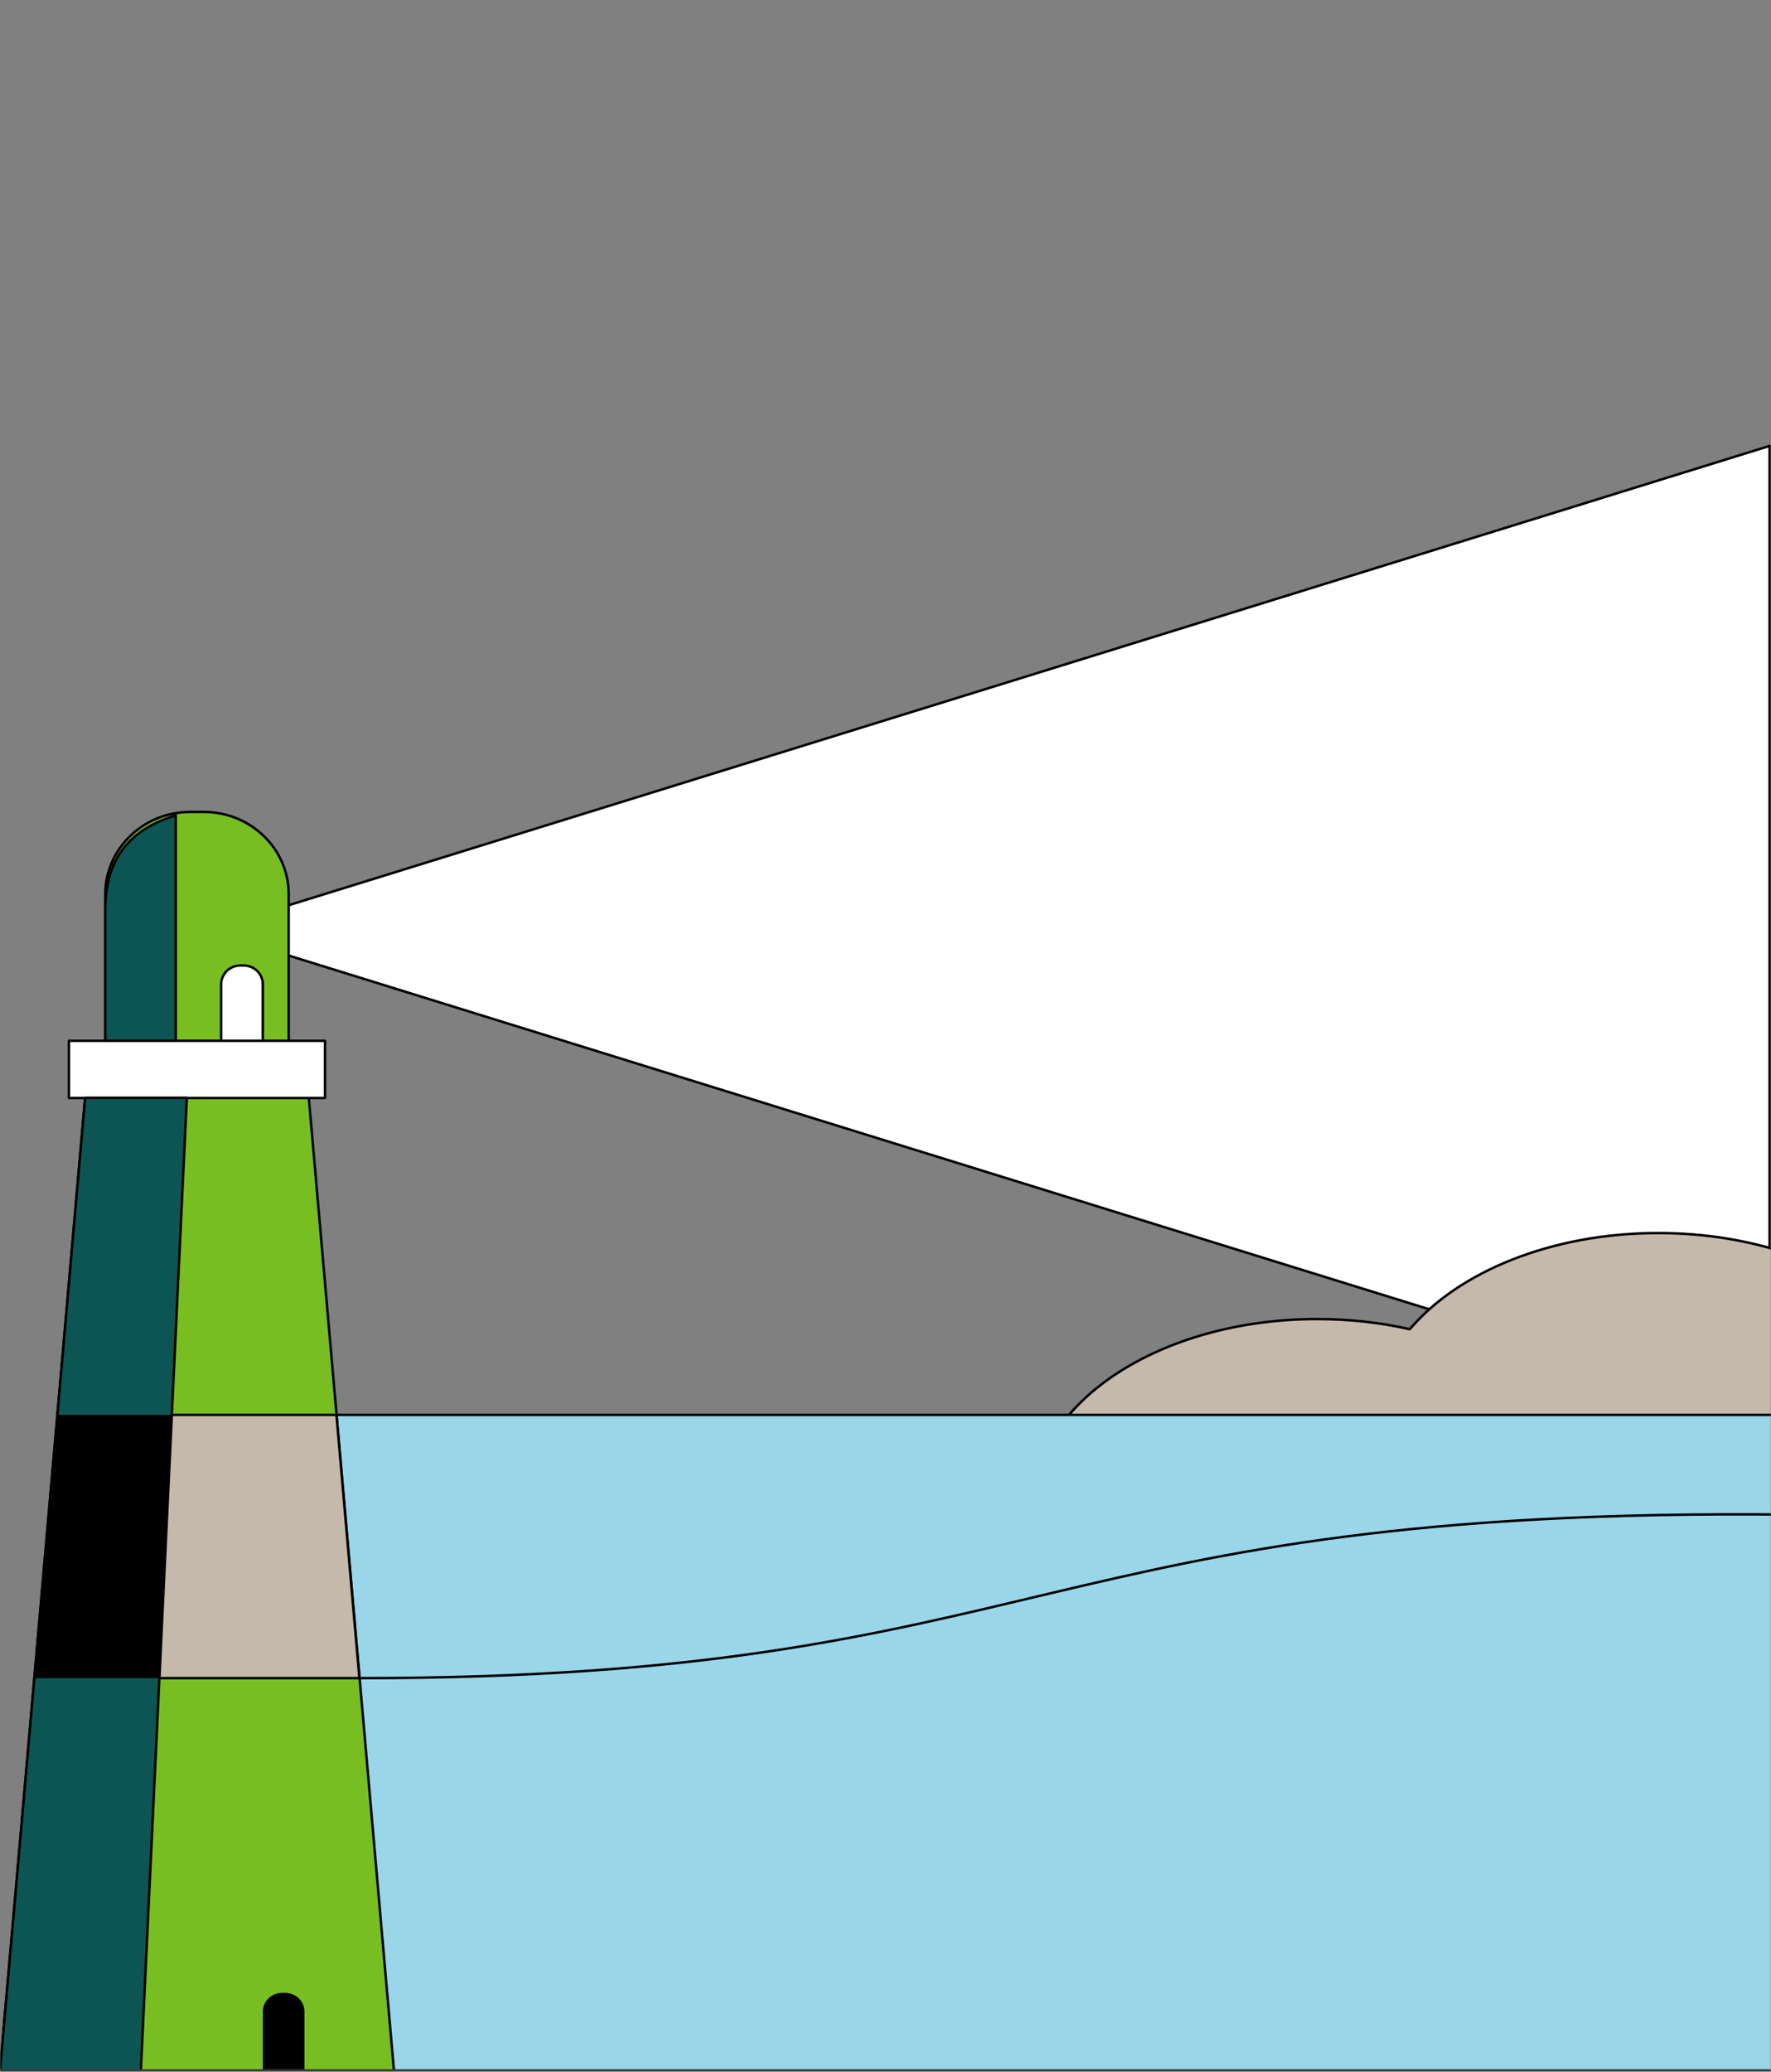
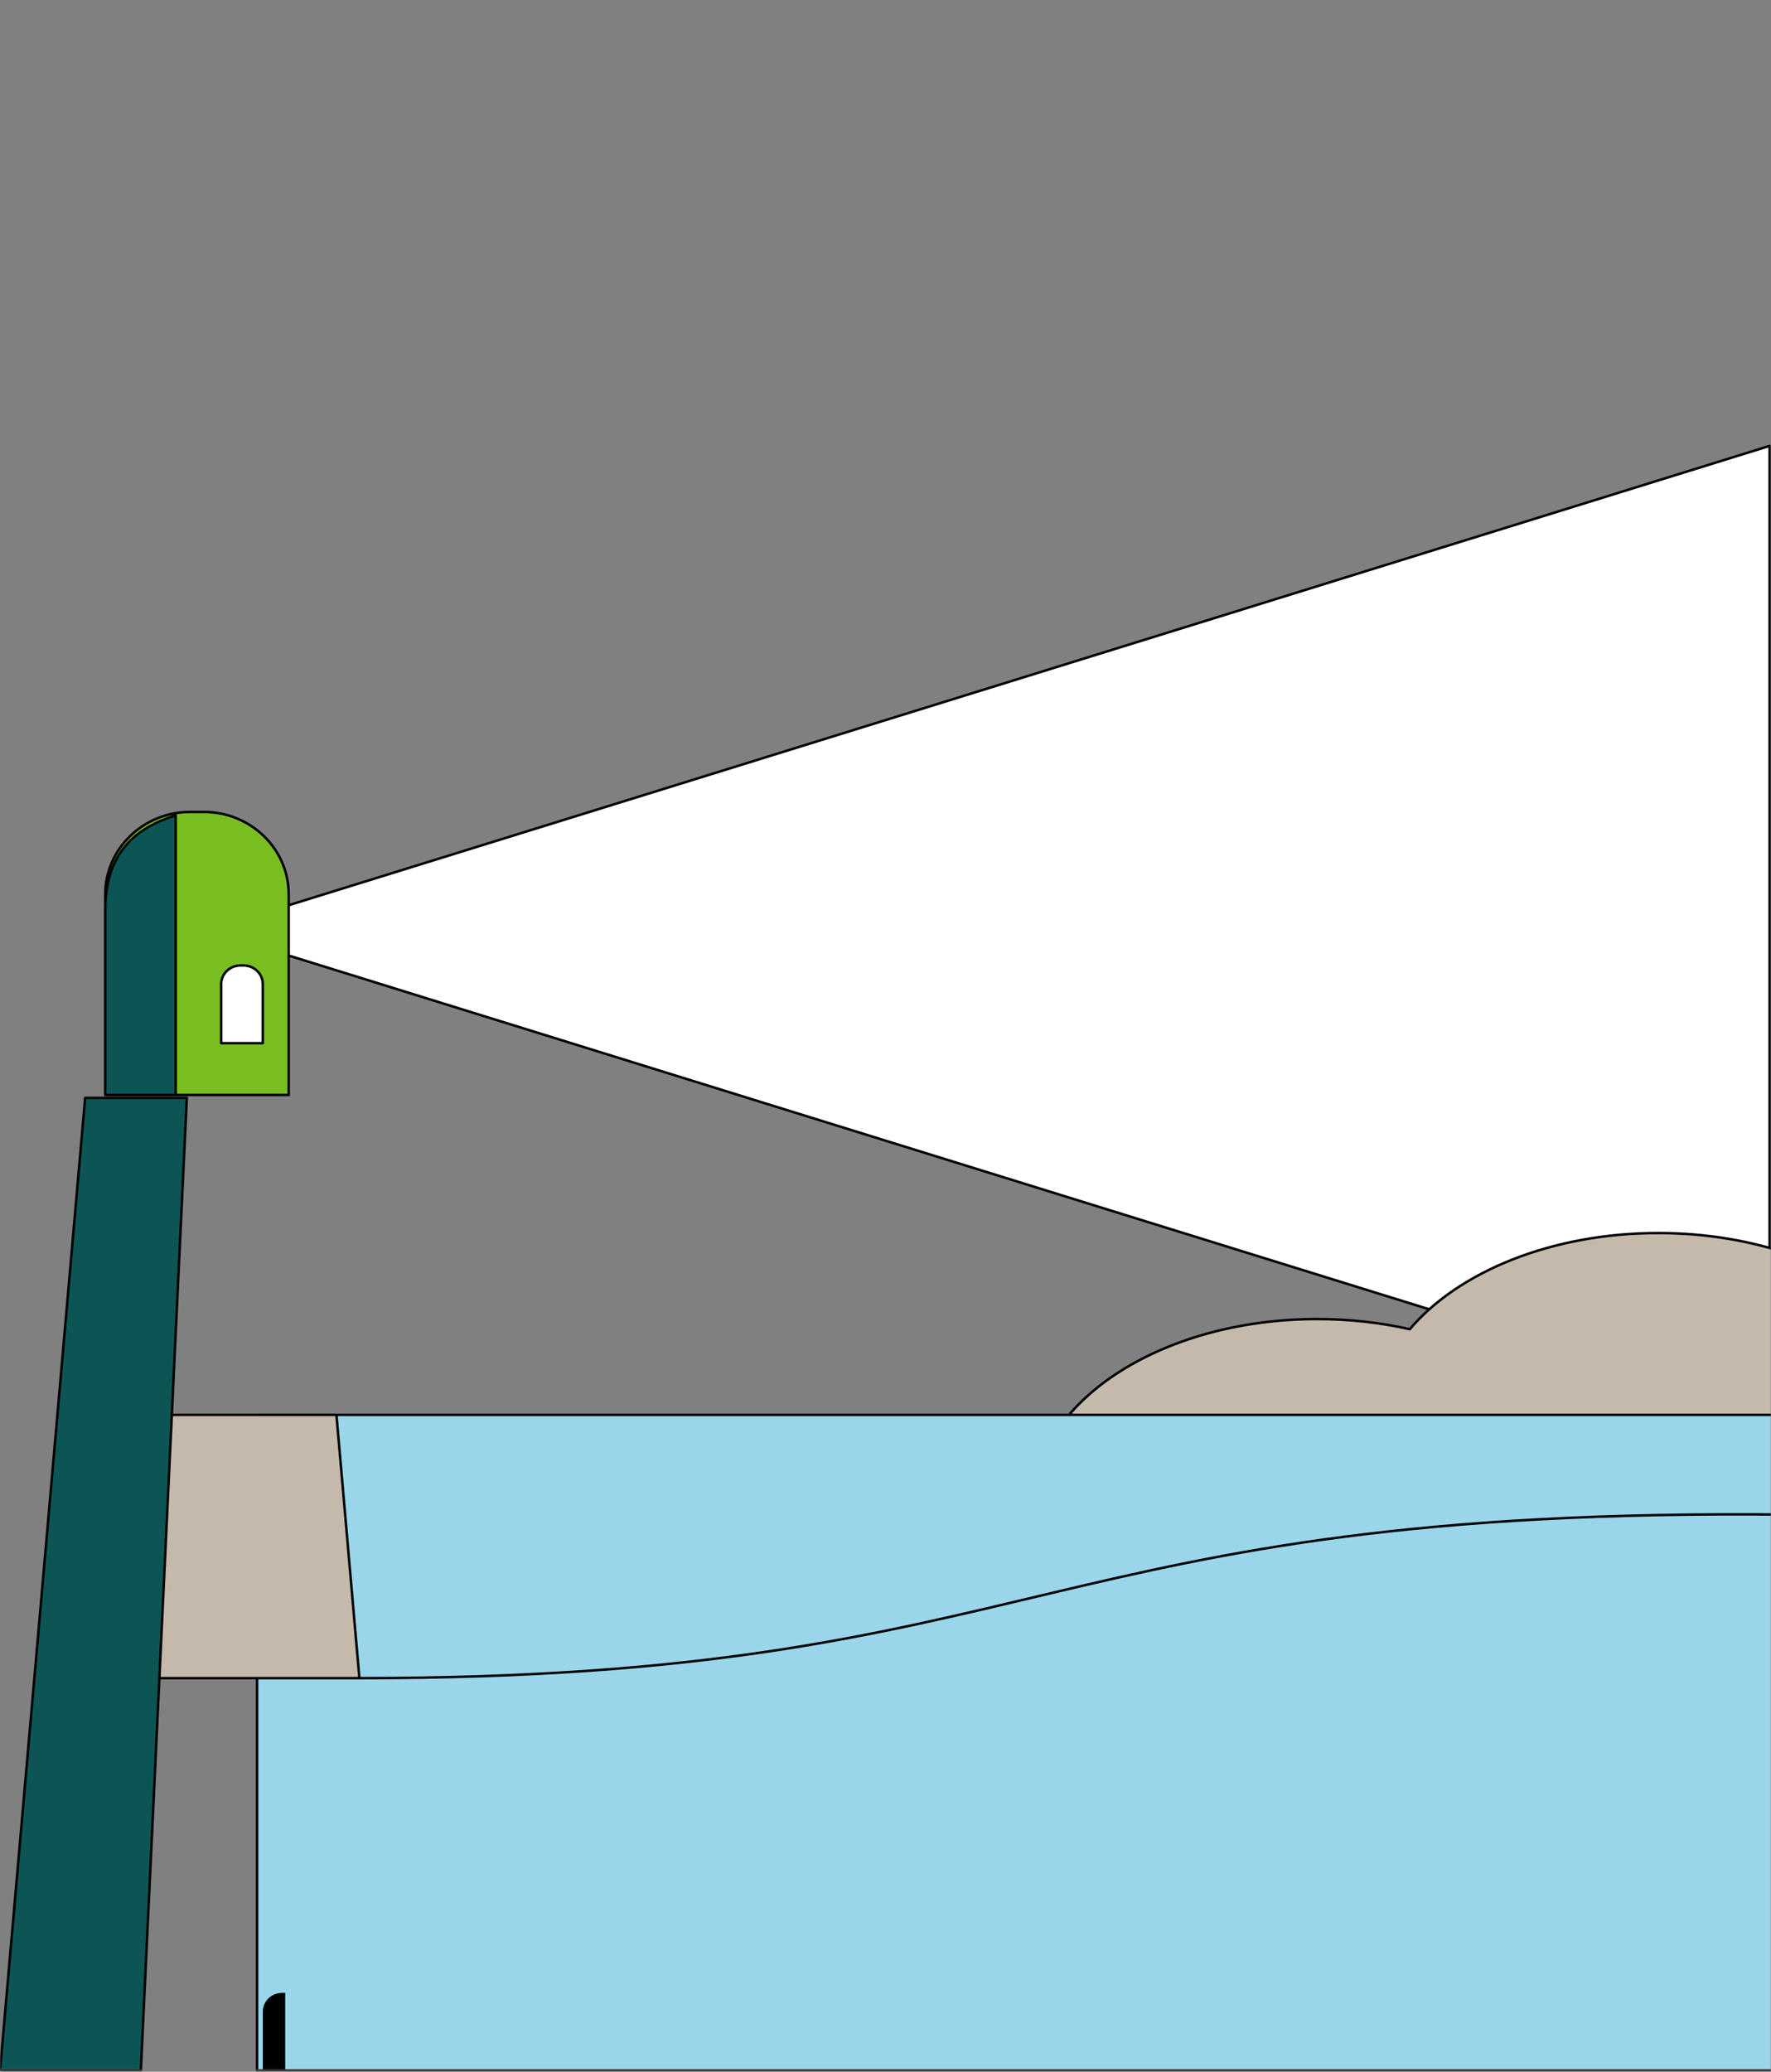
<svg xmlns="http://www.w3.org/2000/svg" width="720" height="842" viewBox="0 0 720 842" fill="none">
  <rect x="0" y="0" width="720" height="842" fill="#808080" stroke="none" />
  <mask id="mask0_297_6410" style="mask-type:alpha" maskUnits="userSpaceOnUse" x="0" y="0" width="720" height="842">
    <rect width="720" height="841.529" fill="#C4C4C4" />
  </mask>
  <g mask="url(#mask0_297_6410)">
    <path d="M719.437 181.23V575.037L84.378 378.134L719.437 181.23Z" fill="white" stroke="black" stroke-linecap="round" stroke-linejoin="round" />
    <path d="M727.726 509.788C711.712 504.261 693.492 501.138 674.164 501.138C630.742 501.138 592.923 516.906 573.145 540.227C561.344 537.55 548.685 536.1 535.514 536.1C471.645 536.1 419.871 570.22 419.871 612.3C419.871 654.38 471.645 688.5 535.514 688.5C578.936 688.5 616.756 672.733 636.533 649.412C648.335 652.089 660.993 653.539 674.164 653.539C693.492 653.539 711.712 650.405 727.726 644.889V509.798V509.788Z" fill="#C5B9AC" stroke="black" stroke-linecap="round" stroke-linejoin="round" />
    <path d="M727.726 575.037H104.51V841.529H727.726V575.037Z" fill="#99D6EA" stroke="black" stroke-linecap="round" stroke-linejoin="round" />
    <path d="M146.114 682.041C427.543 682.041 419.86 612.29 727.726 615.575" stroke="black" stroke-linecap="round" stroke-linejoin="round" />
-     <path d="M35.499 436.173H124.664L160.163 841.529H0L35.499 436.173Z" fill="#78BE20" stroke="black" stroke-linecap="round" stroke-linejoin="round" />
    <path d="M117.368 445.025H42.795L42.795 363.451C42.795 344.987 58.255 329.99 77.29 329.99H82.872C101.907 329.99 117.368 344.987 117.368 363.451L117.368 445.025Z" fill="#78BE20" stroke="black" stroke-linecap="round" stroke-linejoin="round" />
    <path d="M106.853 423.965H89.918V399.985C89.918 395.787 93.431 392.39 97.748 392.39H99.013C103.34 392.39 106.842 395.797 106.842 399.985V423.965H106.853Z" fill="white" stroke="black" stroke-linecap="round" stroke-linejoin="round" />
-     <path d="M123.786 841.529H106.852V817.549C106.852 813.351 110.364 809.954 114.681 809.954H115.946C120.274 809.954 123.776 813.361 123.776 817.549V841.529H123.786Z" fill="black" />
+     <path d="M123.786 841.529H106.852V817.549C106.852 813.351 110.364 809.954 114.681 809.954H115.946V841.529H123.786Z" fill="black" />
    <path d="M71.436 331.369V445.015H42.795V369.87C42.795 346.639 55.025 336.51 71.436 331.359V331.369Z" fill="#0D5555" stroke="black" stroke-linecap="round" stroke-linejoin="round" />
-     <path d="M28.024 446.242H132.138V423.012H28.024V446.242Z" fill="white" stroke="black" stroke-linecap="round" stroke-linejoin="round" />
    <path d="M136.78 575.037H37.977V682.042H146.114L136.78 575.037Z" fill="#C5B9AC" stroke="black" stroke-linecap="round" stroke-linejoin="round" />
    <path d="M57.252 841.529L75.953 446.202H34.621L0 841.529H57.252Z" fill="#0D5555" stroke="black" stroke-linecap="round" stroke-linejoin="round" />
-     <path d="M69.89 575.037H23.384L14.049 682.042H64.841L69.89 575.037Z" fill="black" />
  </g>
</svg>